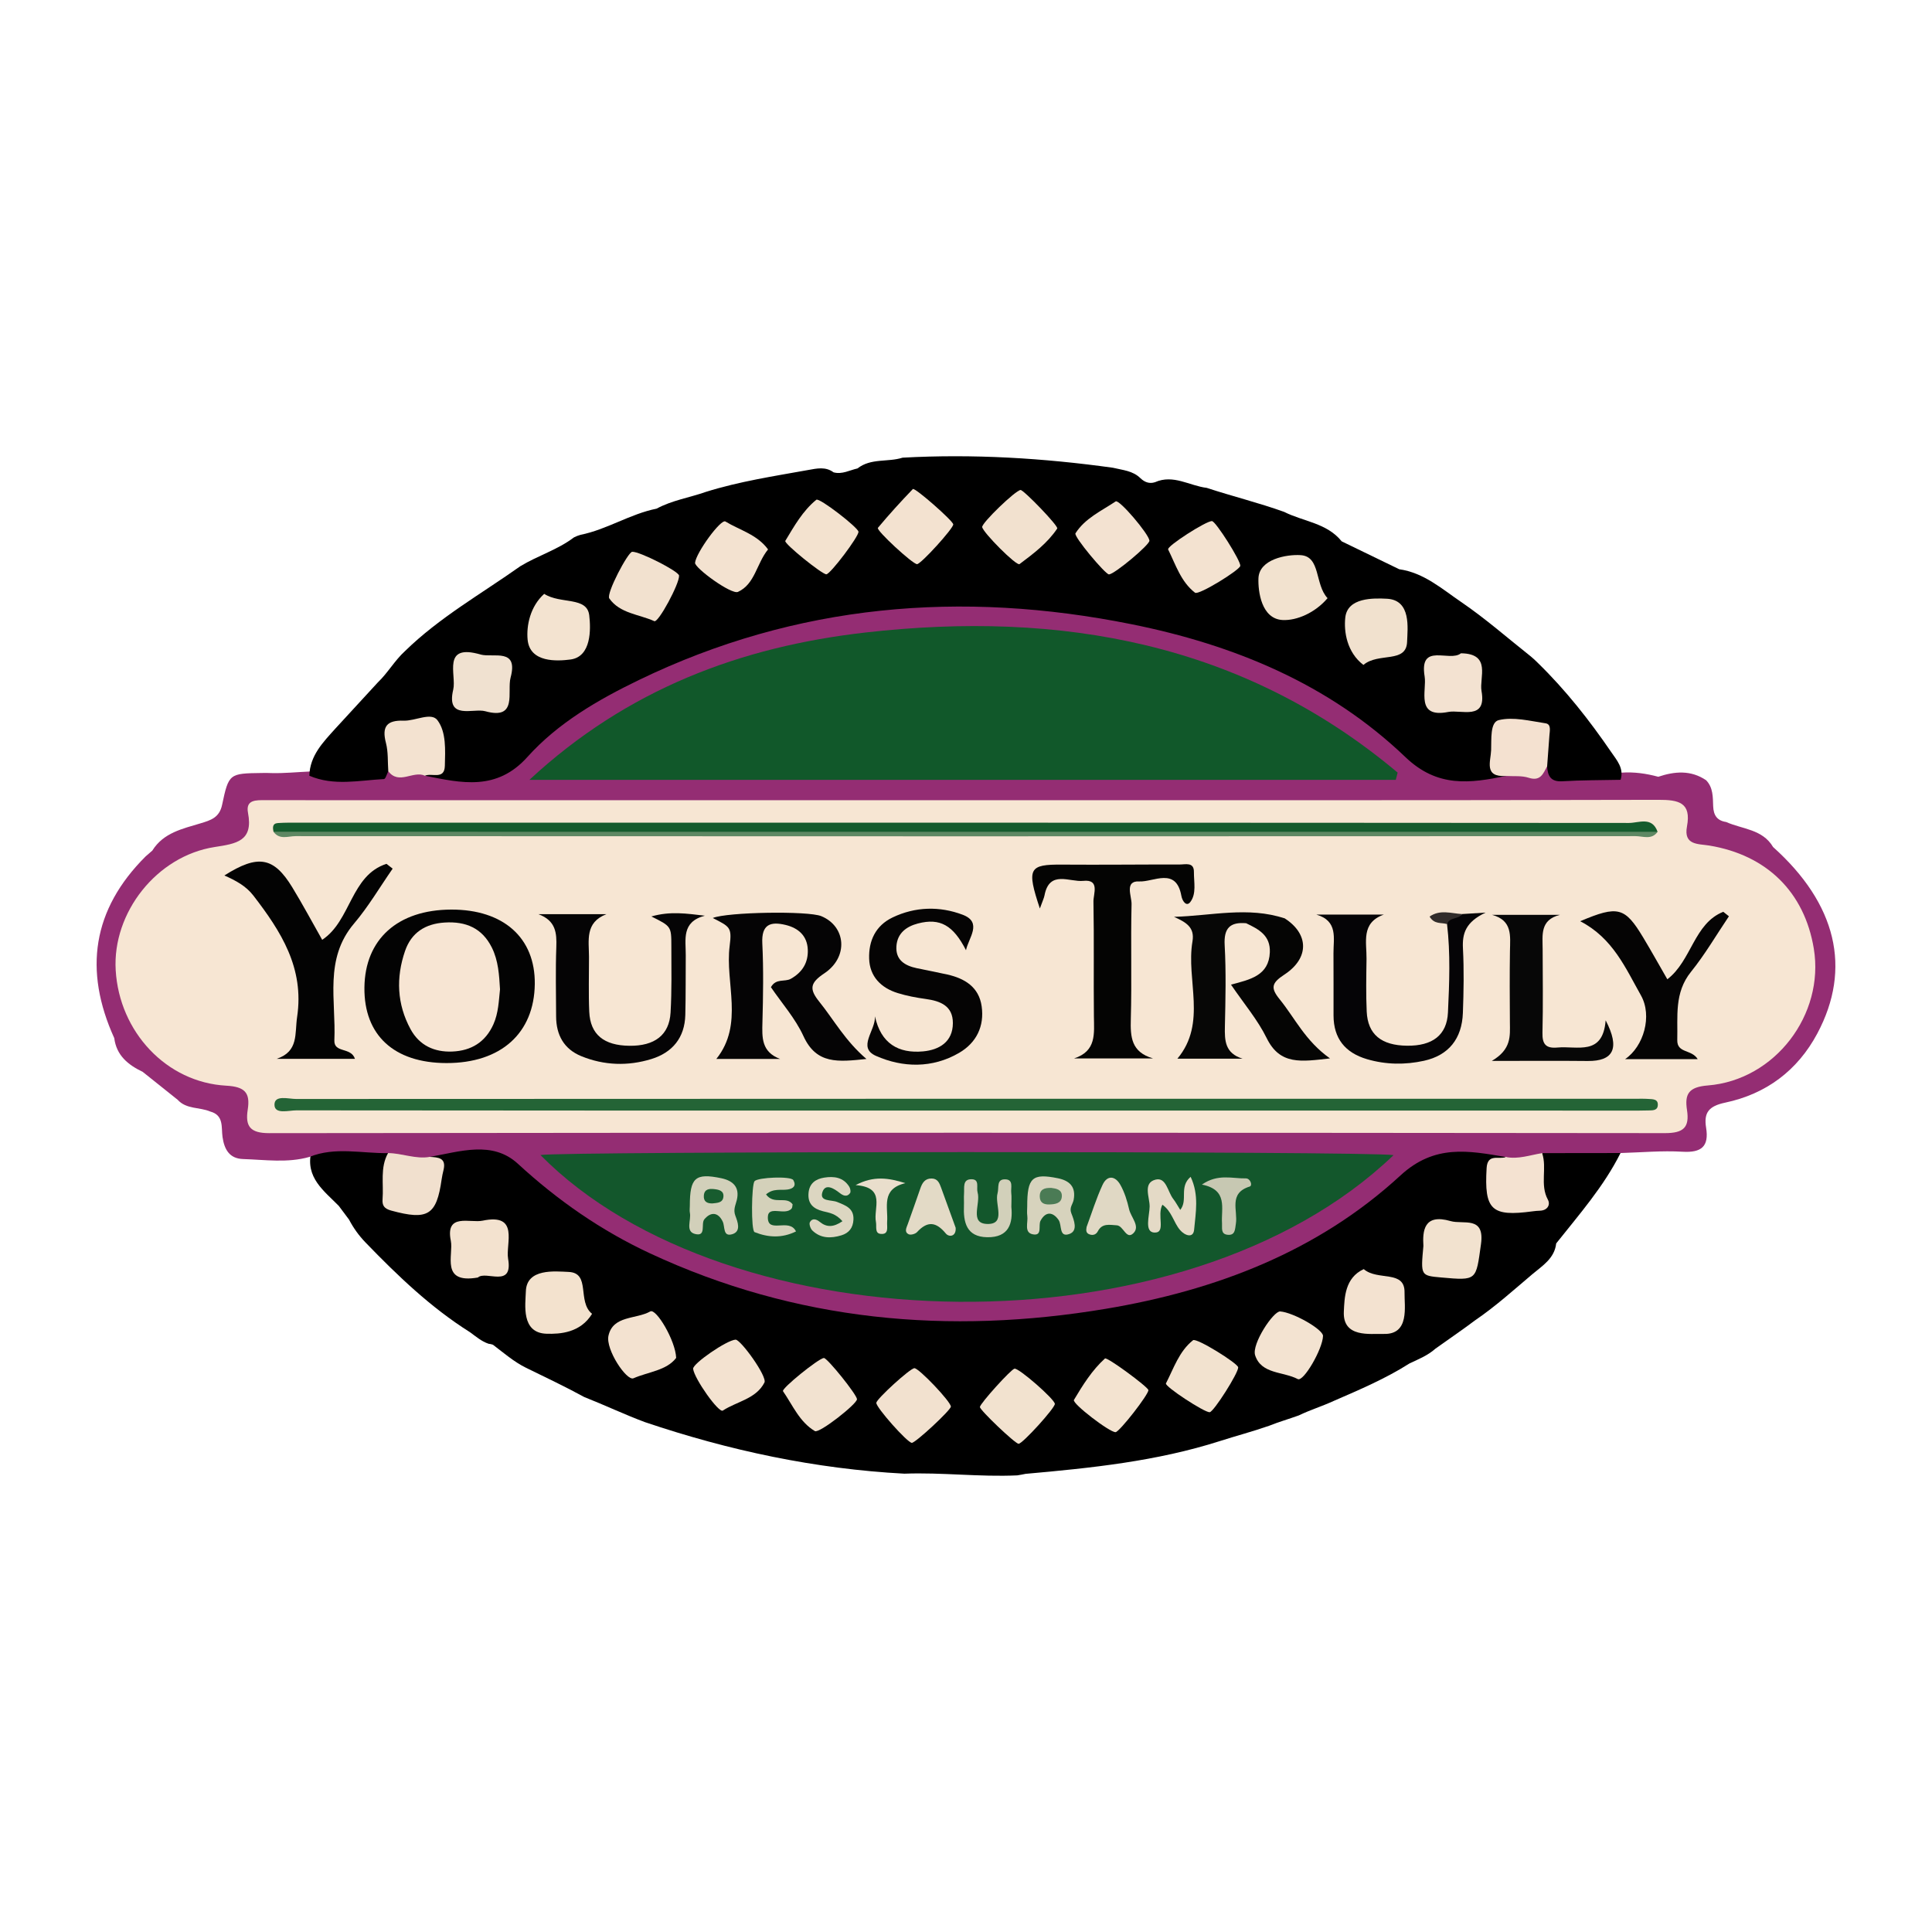
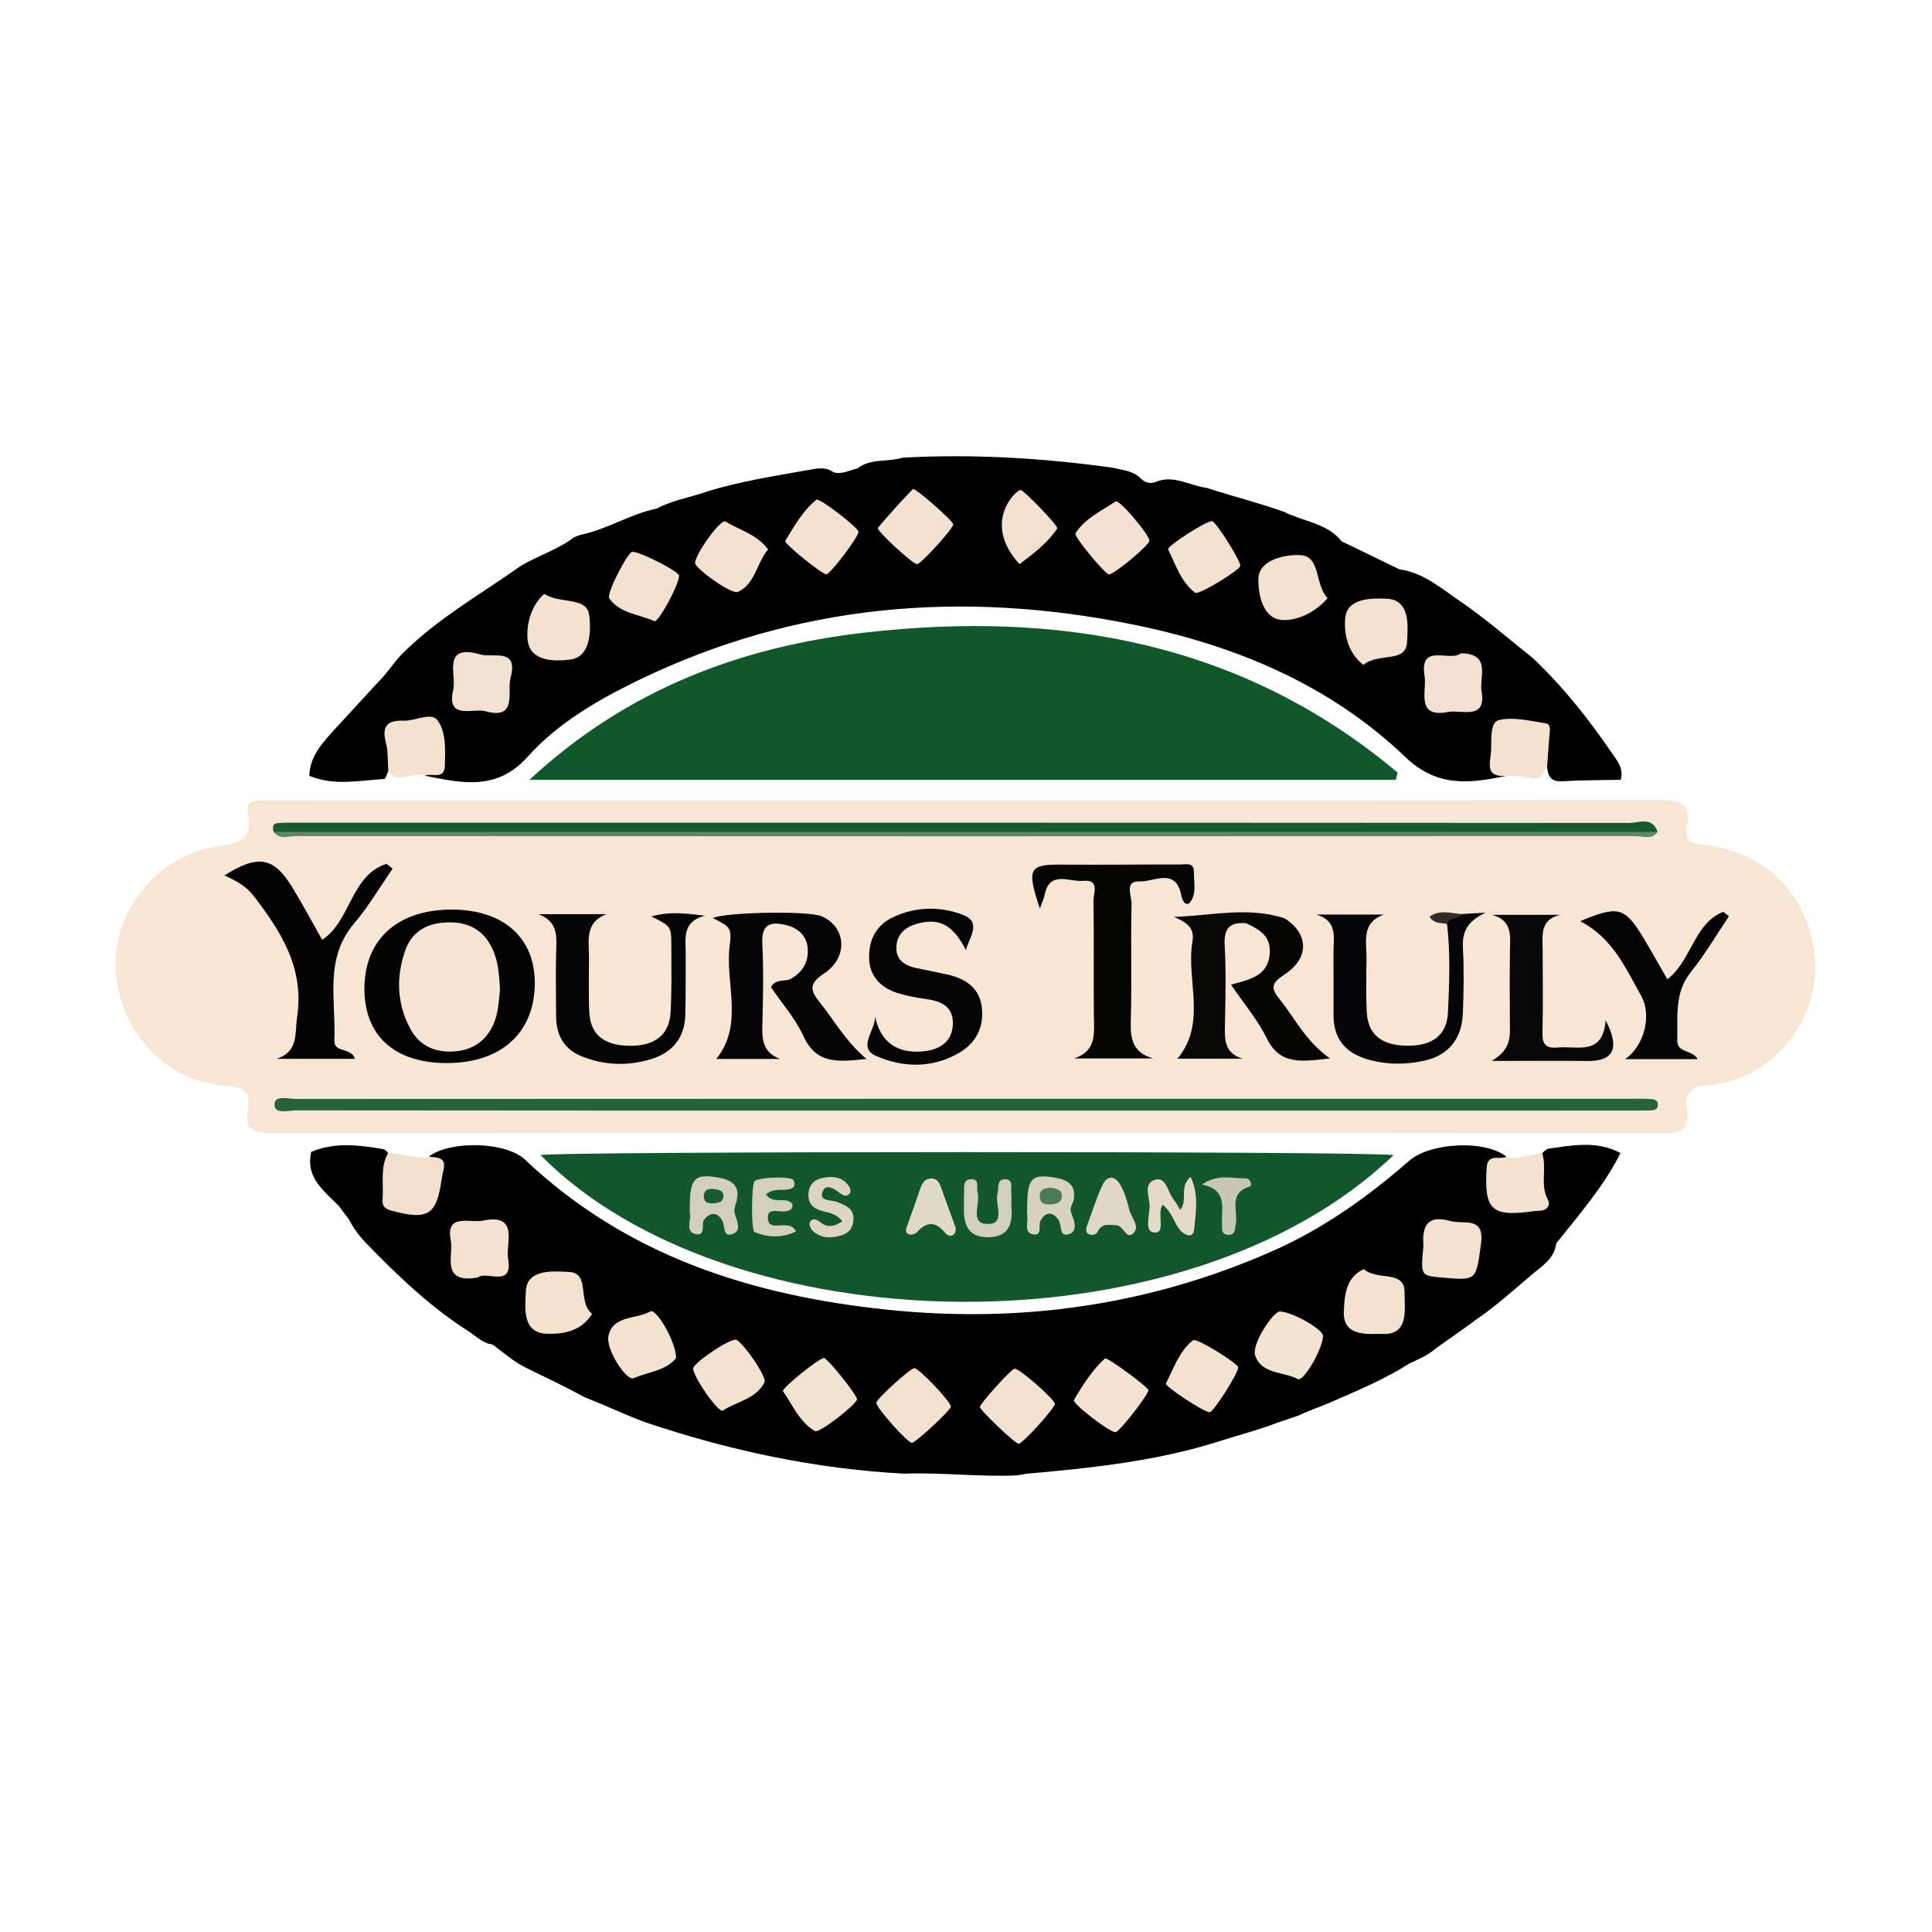
<svg xmlns="http://www.w3.org/2000/svg" version="1.1" id="Layer_1" x="0px" y="0px" width="200px" height="200px" viewBox="0 0 200 200" enable-background="new 0 0 200 200" xml:space="preserve">
-   <rect x="-207.667" width="200" height="200" />
  <g>
    <path d="M167.756,119.361c-1.733,3.465-4.276,6.354-6.66,9.358c-0.168,1.563-1.455,2.329-2.473,3.19   c-1.932,1.634-3.817,3.339-5.918,4.768c-1.348,1.015-2.747,1.959-4.118,2.943c-0.785,0.701-1.749,1.084-2.681,1.526   c-2.48,1.575-5.173,2.72-7.857,3.885c-1.178,0.544-2.425,0.923-3.595,1.491c-1.022,0.37-2.069,0.671-3.081,1.075   c-1.684,0.59-3.408,1.042-5.107,1.587c-6.538,2.089-13.309,2.784-20.099,3.388c-0.288,0.061-0.574,0.113-0.864,0.158   c-3.901,0.179-7.79-0.322-11.687-0.176c-9.213-0.49-18.146-2.394-26.868-5.341c-2.118-0.792-4.164-1.765-6.268-2.594   c-1.973-1.08-4.009-2.04-6.029-3.029c-1.261-0.622-2.313-1.545-3.422-2.385c-0.147-0.052-0.299-0.086-0.455-0.101   c-0.735-0.247-1.309-0.752-1.923-1.196c-4.063-2.559-7.49-5.849-10.803-9.278c-0.696-0.721-1.259-1.504-1.717-2.38   c-0.354-0.473-0.708-0.946-1.062-1.42c-1.537-1.563-3.464-2.927-2.849-5.587c2.475-1.053,5.001-0.696,7.525-0.278   c1.271,0.857,0.533,2.088,0.539,3.157c0.012,2.076,1.82,3.416,3.767,2.752c0.575-0.196,0.741-0.616,0.801-1.111   c0.166-1.382,0.348-2.773-0.404-4.071c2.185-1.636,7.915-1.527,9.909,0.361c10.53,9.968,23.467,14.068,37.527,15.528   c13.774,1.431,27.041-0.448,39.734-6.02c5.266-2.311,9.911-5.6,14.229-9.373c2.243-1.959,7.92-2.188,10.075-0.466   c-0.765,0.879-1.371,1.748-1.05,3.075c0.274,1.135,0.135,2.428,1.919,2.161c1.432-0.215,2.839-0.313,2.465-2.466   c-0.215-1.236-0.491-2.673,0.945-3.566C162.752,118.56,165.307,118.049,167.756,119.361z" />
-     <path fill="#942D73" d="M167.756,119.361c-2.705,0.003-5.41,0.007-8.115,0.01c-1.154,1.028-2.359,1.571-3.75,0.404   c-3.853-0.654-7.375-1.354-10.912,1.904c-8.564,7.887-19.132,11.902-30.488,13.805c-16.273,2.726-32.101,1.297-47.201-5.737   c-5.048-2.351-9.556-5.48-13.677-9.274c-2.642-2.432-6.003-1.257-9.113-0.714c-1.571,1.283-2.959,0.545-4.328-0.391   c-2.717,0.051-5.472-0.683-8.138,0.396c-2.27,0.647-4.578,0.292-6.87,0.22c-1.406-0.044-1.94-0.984-2.128-2.282   c-0.143-0.988,0.164-2.256-1.277-2.639c-1.099-0.469-2.461-0.213-3.366-1.213c-1.207-0.963-2.414-1.927-3.62-2.89   c-1.507-0.723-2.717-1.696-2.944-3.493c-3.183-7.012-2.275-13.318,3.26-18.826c0.227-0.196,0.453-0.393,0.68-0.589   c1.149-1.848,3.123-2.257,4.993-2.822c1.042-0.315,1.948-0.579,2.229-1.91c0.69-3.268,0.754-3.254,4.142-3.301   c0.327-0.005,0.655-0.007,0.981,0.01c1.339,0.033,2.671-0.109,4.005-0.165c2.578,0.15,5.163,0.466,7.71-0.273   c1.483,0.109,2.981-0.02,4.461,0.226c2.134,0.43,4.284,0.18,6.426,0.161c1.055-0.009,1.873-0.577,2.597-1.293   c8.94-8.838,20.104-13.133,32.182-15.261c13.996-2.466,27.804-1.533,41.301,3.178c6.796,2.372,13.143,5.64,18.354,10.535   c3.237,3.041,6.621,3.199,10.465,2.67c1.656-0.096,3.317-0.174,4.945-0.57c2.316,1.373,4.857,0.566,7.297,0.747   c1.296-0.09,2.56,0.089,3.806,0.427c1.703-0.569,3.374-0.709,4.955,0.359c0.732,0.758,0.695,1.751,0.73,2.686   c0.035,0.941,0.401,1.496,1.344,1.638c1.68,0.749,3.768,0.738,4.857,2.589c6.563,5.881,8.168,12.569,4.586,19.292   c-2.057,3.861-5.32,6.279-9.546,7.171c-1.704,0.36-2.225,1.039-1.973,2.592c0.316,1.944-0.479,2.607-2.445,2.489   C172.044,119.099,169.896,119.303,167.756,119.361z" />
    <path d="M155.89,80.326c-3.724,0.766-7.081,1.228-10.397-1.947c-7.909-7.572-17.749-11.629-28.373-13.763   c-17.587-3.533-34.664-2.112-50.966,5.771c-4.257,2.059-8.393,4.454-11.561,7.98c-3.185,3.545-6.82,2.694-10.605,1.934   c0.784-0.819,1.653-1.569,1.35-2.923c-0.272-1.215-0.323-2.541-2.146-2.284c-1.435,0.202-2.819,0.37-2.479,2.433   c0.129,0.783,0.099,1.64-0.517,2.31c-0.147,0.282-0.282,0.803-0.444,0.811c-2.585,0.136-5.2,0.744-7.73-0.345   c0.057-2.094,1.425-3.466,2.702-4.888c1.461-1.588,2.922-3.177,4.383-4.765c1.042-0.994,1.751-2.277,2.819-3.25   c3.571-3.488,7.91-5.933,11.946-8.791c1.795-1.088,3.85-1.693,5.542-2.977c0.217-0.113,0.444-0.198,0.678-0.266   c2.748-0.553,5.132-2.162,7.881-2.711c1.599-0.866,3.401-1.136,5.093-1.733c3.466-1.086,7.047-1.628,10.607-2.269   c0.889-0.16,1.794-0.369,2.616,0.243c0.888,0.241,1.661-0.224,2.48-0.404c1.384-1.09,3.138-0.626,4.667-1.114   c7.296-0.401,14.551,0.038,21.778,1.044c0.996,0.245,2.067,0.301,2.854,1.093c0.427,0.398,0.909,0.591,1.495,0.403   c1.901-0.842,3.573,0.372,5.357,0.586c2.655,0.874,5.377,1.538,8.011,2.485c1.992,1.005,4.431,1.145,5.96,3.05   c1.985,0.963,3.97,1.925,5.954,2.888c2.548,0.361,4.411,2.028,6.418,3.395c2.505,1.706,4.782,3.711,7.155,5.591   c0.276,0.221,0.532,0.463,0.782,0.713c2.869,2.797,5.333,5.929,7.59,9.224c0.578,0.844,1.346,1.684,0.974,2.875   c-2.009,0.043-4.022,0.028-6.027,0.151c-1.217,0.075-1.524-0.558-1.58-1.551c-0.384-0.364-0.449-0.848-0.495-1.334   c-0.104-1.115,0.051-2.383-1.541-2.613c-0.857-0.124-1.86-0.664-2.519,0.183c-0.859,1.103-0.772,2.424-0.286,3.698   C155.46,79.635,155.781,79.926,155.89,80.326z" />
    <path fill="#F1E0CE" d="M40.171,119.368c1.455,0.007,2.852,0.652,4.33,0.392c0.856,0.049,1.72,0.088,1.414,1.354   c-0.077,0.318-0.149,0.638-0.195,0.961c-0.526,3.739-1.433,4.276-5.226,3.244c-0.722-0.197-0.944-0.529-0.892-1.18   C39.73,122.54,39.326,120.879,40.171,119.368z" />
    <path fill="#F2E1CF" d="M98.434,145.612c-0.008,0.367-3.682,3.774-4.044,3.751c-0.477-0.029-3.715-3.683-3.675-4.145   c0.036-0.413,3.491-3.559,3.936-3.585C95.11,141.607,98.445,145.115,98.434,145.612z" />
    <path fill="#F2E2CF" d="M109.198,145.329c0.02,0.424-3.341,4.126-3.753,4.133c-0.342,0.005-4.017-3.492-4.005-3.811   c0.013-0.355,3.236-3.923,3.585-3.969C105.49,141.62,109.175,144.841,109.198,145.329z" />
    <path fill="#F2E2CF" d="M147.35,128.983c-0.095-1.54,0.028-3.385,2.816-2.577c1.307,0.379,3.563-0.587,3.144,2.395   c-0.527,3.755-0.381,3.776-4.12,3.442C147.065,132.053,147.065,132.053,147.35,128.983z" />
    <path fill="#F2E2CF" d="M128.176,141.545c0.047,0.55-2.537,4.621-2.951,4.648c-0.54,0.036-4.685-2.677-4.526-2.987   c0.808-1.567,1.362-3.322,2.802-4.465C123.856,138.46,128.141,141.133,128.176,141.545z" />
    <path fill="#F3E3D1" d="M136.958,138.297c-0.037,1.36-2.023,4.777-2.611,4.466c-1.505-0.796-3.787-0.493-4.418-2.47   c-0.371-1.164,1.9-4.587,2.598-4.533C133.902,135.866,136.976,137.626,136.958,138.297z" />
    <path fill="#F3E2CE" d="M61.29,136.007c-1.202,1.963-3.291,2.109-4.725,2.061c-2.644-0.09-2.172-3.03-2.128-4.391   c0.078-2.403,3.03-2.066,4.417-2.008C61.19,131.766,59.716,134.736,61.29,136.007z" />
    <path fill="#F3E2D0" d="M76.145,138.68c0.523-0.023,3.306,3.819,2.99,4.439c-0.863,1.697-2.852,1.952-4.309,2.904   c-0.423,0.276-2.951-3.295-3.074-4.322C71.688,141.168,75.249,138.72,76.145,138.68z" />
    <path fill="#F3E2D0" d="M69.997,140.569c-0.992,1.311-2.879,1.438-4.422,2.11c-0.698,0.304-2.906-2.979-2.586-4.41   c0.473-2.116,2.862-1.682,4.329-2.511C67.923,135.417,69.924,138.764,69.997,140.569z" />
    <path fill="#F2E2D0" d="M88.715,144.847c0,0.493-3.907,3.568-4.36,3.299c-1.593-0.946-2.293-2.676-3.298-4.129   c-0.187-0.271,3.695-3.409,4.228-3.438C85.636,140.56,88.715,144.39,88.715,144.847z" />
    <path fill="#F3E2D0" d="M141.176,131.378c1.432,1.249,4.27,0.045,4.222,2.427c-0.028,1.413,0.56,4.371-2.171,4.283   c-1.362-0.044-4.245,0.436-4.113-2.319C139.183,134.338,139.213,132.277,141.176,131.378z" />
    <path fill="#F3E3D0" d="M115.484,148.257c-0.587,0.044-4.528-2.973-4.31-3.339c0.917-1.537,1.869-3.07,3.211-4.288   c0.21-0.19,4.449,2.938,4.495,3.269C118.938,144.319,115.892,148.227,115.484,148.257z" />
    <path fill="#F3E2CF" d="M49.471,132.248c-3.91,0.685-2.507-2.345-2.802-3.802c-0.59-2.919,1.992-1.811,3.29-2.083   c3.846-0.805,2.371,2.389,2.64,3.942C53.134,133.408,50.299,131.489,49.471,132.248z" />
    <path fill="#F4E2D1" d="M155.89,119.776c1.292,0.251,2.507-0.207,3.751-0.404c0.53,1.557-0.251,3.259,0.595,4.816   c0.289,0.531-0.046,1.126-0.838,1.145c-0.247,0.006-0.494,0.03-0.738,0.063c-4.274,0.582-5.02-0.152-4.766-4.475   C153.986,119.368,155.175,120.061,155.89,119.776z" />
    <path fill="#F7E6D3" d="M100.197,82.836c23.832,0,47.664,0.021,71.496-0.038c2.089-0.005,3.408,0.277,2.942,2.758   c-0.369,1.965,1.175,1.787,2.315,1.976c5.948,0.984,9.849,4.819,10.815,10.668c1.125,6.818-4.007,13.61-10.974,14.166   c-1.996,0.159-2.405,0.9-2.153,2.546c0.278,1.812-0.371,2.391-2.283,2.389c-48.161-0.053-96.321-0.055-144.482,0.003   c-1.989,0.002-2.498-0.716-2.227-2.44c0.277-1.758-0.31-2.369-2.227-2.475c-6.192-0.341-11.063-5.567-11.442-11.95   c-0.354-5.963,4.244-11.826,10.246-12.756c2.236-0.346,4.017-0.593,3.451-3.536c-0.266-1.384,0.849-1.316,1.785-1.314   c2.814,0.006,5.627,0.003,8.441,0.003C57.332,82.837,78.765,82.837,100.197,82.836z" />
    <path fill="#11582A" d="M144.491,80.733c-29.659,0-59.317,0-89.691,0c10.143-9.415,21.944-13.796,34.792-15.256   c20.209-2.297,39.08,1.049,55.092,14.502C144.62,80.23,144.556,80.482,144.491,80.733z" />
    <path fill="#13572C" d="M144.262,119.578c-21.736,20.848-68.941,19.642-88.316-0.011   C58.008,119.179,141.647,119.148,144.262,119.578z" />
    <path fill="#F3E2D0" d="M40.195,79.837c-0.07-0.977,0.002-1.991-0.242-2.923c-0.445-1.704,0.084-2.372,1.842-2.311   c1.195,0.041,2.842-0.912,3.49-0.046c0.927,1.238,0.806,3.091,0.767,4.714c-0.037,1.5-1.357,0.711-2.063,1.031   C42.773,79.738,41.299,81.293,40.195,79.837z" />
    <path fill="#F4E1D0" d="M155.89,80.326c-2.304,0.145-1.571-1.501-1.529-2.665c0.041-1.12-0.122-2.894,0.789-3.115   c1.504-0.365,3.233,0.088,4.847,0.33c0.608,0.091,0.43,0.781,0.398,1.256c-0.072,1.064-0.157,2.127-0.236,3.193   c-0.408,0.755-0.685,1.585-1.909,1.19C157.519,80.278,156.68,80.377,155.89,80.326z" />
    <path fill="#F3E2D1" d="M118.989,55.966c0.04,0.424-3.619,3.48-4.187,3.497c-0.367,0.011-3.676-3.929-3.47-4.254   c0.993-1.564,2.687-2.315,4.163-3.304C115.854,51.666,118.923,55.269,118.989,55.966z" />
    <path fill="#F2E1CF" d="M70.297,59.586c0.053,0.825-2.144,4.906-2.56,4.717c-1.591-0.721-3.563-0.788-4.663-2.353   c-0.344-0.49,1.932-4.798,2.369-4.829C66.189,57.066,70.268,59.138,70.297,59.586z" />
    <path fill="#F2E2CF" d="M137.428,61.923c-1.292,1.524-3.201,2.337-4.656,2.261c-2.199-0.115-2.548-2.979-2.498-4.319   c0.074-1.98,2.909-2.49,4.364-2.398C136.737,57.601,136.085,60.487,137.428,61.923z" />
-     <path fill="#F2E1CF" d="M105.648,50.724c0.316-0.02,3.958,3.746,3.796,3.989c-1.015,1.518-2.466,2.607-3.906,3.684   c-0.303,0.227-3.801-3.288-3.862-3.838C101.629,54.132,105.125,50.757,105.648,50.724z" />
+     <path fill="#F2E1CF" d="M105.648,50.724c0.316-0.02,3.958,3.746,3.796,3.989c-1.015,1.518-2.466,2.607-3.906,3.684   C101.629,54.132,105.125,50.757,105.648,50.724z" />
    <path fill="#F3E2D0" d="M128.396,58.574c-0.042,0.431-4.314,3.072-4.687,2.784c-1.463-1.131-2-2.898-2.784-4.478   c-0.165-0.333,3.963-2.977,4.541-2.936C125.861,53.971,128.447,58.058,128.396,58.574z" />
    <path fill="#F3E2D0" d="M94.933,58.402c-0.446,0.007-4.259-3.512-4.053-3.759c1.154-1.383,2.369-2.719,3.618-4.017   c0.19-0.197,4.145,3.273,4.182,3.655C98.718,54.678,95.338,58.395,94.933,58.402z" />
    <path fill="#F0E1D0" d="M49.768,67.761c1.335,0.345,3.919-0.711,3.088,2.384c-0.39,1.452,0.768,4.423-2.623,3.481   c-1.237-0.344-4.074,0.967-3.315-2.239C47.278,69.866,45.693,66.566,49.768,67.761z" />
    <path fill="#F1E1CE" d="M141.14,68.833c-1.71-1.301-2.038-3.45-1.876-4.911c0.231-2.07,2.898-2.014,4.309-1.941   c2.541,0.132,2.134,3.068,2.09,4.446C145.591,68.714,142.697,67.504,141.14,68.833z" />
    <path fill="#F3E2D0" d="M79.508,56.875c-1.209,1.498-1.343,3.579-3.112,4.397c-0.678,0.314-4.496-2.479-4.445-3.012   c0.1-1.036,2.67-4.564,3.143-4.276C76.57,54.882,78.381,55.329,79.508,56.875z" />
    <path fill="#F3E2CF" d="M88.869,55.046c0.04,0.489-2.912,4.396-3.328,4.406c-0.44,0.011-4.41-3.192-4.247-3.461   c0.923-1.527,1.803-3.11,3.213-4.256C84.809,51.487,88.833,54.609,88.869,55.046z" />
    <path fill="#F3E3D0" d="M56.334,61.476c1.702,1.089,4.429,0.25,4.664,2.222c0.167,1.399,0.239,4.287-1.942,4.574   c-1.362,0.179-4.21,0.351-4.438-2.059C54.482,64.765,54.883,62.785,56.334,61.476z" />
    <path fill="#F3E2D1" d="M151.236,67.628c3.185,0.036,1.884,2.529,2.131,3.905c0.555,3.09-2.104,1.905-3.447,2.169   c-3.416,0.67-2.206-2.228-2.442-3.669C146.89,66.443,150.059,68.583,151.236,67.628z" />
    <path fill="#246436" d="M99.667,114.967c-22.994,0-45.988,0.005-68.982-0.023c-0.804-0.001-2.263,0.445-2.272-0.577   c-0.009-1.053,1.444-0.602,2.239-0.602c46.236-0.026,92.472-0.023,138.708-0.022c0.414,0,0.828-0.013,1.24,0.016   c0.473,0.033,1.095-0.018,1.01,0.71c-0.06,0.519-0.587,0.469-0.978,0.484c-0.661,0.024-1.323,0.015-1.985,0.015   C145.655,114.968,122.661,114.968,99.667,114.967z" />
    <path fill="#155B2D" d="M28.315,86.103c-0.09-0.422-0.133-0.86,0.452-0.901c0.74-0.052,1.486-0.04,2.23-0.04   c45.877-0.001,91.754-0.006,137.631,0.03c1.009,0.001,2.396-0.707,2.964,0.917c-0.745,0.551-1.603,0.285-2.403,0.285   c-46.157,0.015-92.315,0.015-138.472,0C29.915,86.393,29.056,86.666,28.315,86.103z" />
    <path fill="#050405" d="M89.694,109.624c-2.923,0.305-5.171,0.58-6.519-2.363c-0.84-1.834-2.243-3.411-3.369-5.067   c0.531-0.952,1.431-0.517,2.055-0.867c1.213-0.68,1.816-1.691,1.761-3.025c-0.059-1.423-0.97-2.233-2.297-2.553   c-1.576-0.38-2.508-0.056-2.411,1.905c0.133,2.713,0.086,5.439,0.013,8.157c-0.042,1.585-0.118,3.082,1.831,3.811   c-2.34,0-4.68,0-6.603,0c2.891-3.613,0.884-7.867,1.38-11.711c0.25-1.942,0.01-1.973-1.748-2.88   c1.479-0.617,9.87-0.758,11.238-0.189c2.555,1.062,2.834,4.239,0.301,5.923c-1.499,0.997-1.552,1.641-0.513,2.933   C86.329,105.582,87.491,107.742,89.694,109.624z" />
    <path fill="#030303" d="M46.216,110.048c-5.422-0.009-8.544-2.882-8.491-7.818c0.053-5.005,3.447-8.054,8.987-8.07   c5.405-0.016,8.705,2.923,8.649,7.705C55.302,106.963,51.845,110.057,46.216,110.048z" />
    <path fill="#040403" d="M107.646,94.048c-1.393-4.184-1.126-4.57,2.316-4.544c4.053,0.031,8.107-0.019,12.161-0.011   c0.597,0.001,1.481-0.277,1.471,0.771c-0.011,1.054,0.285,2.252-0.376,3.115c-0.408,0.532-0.831-0.124-0.921-0.631   c-0.538-3.035-2.897-1.42-4.365-1.502c-1.555-0.087-0.774,1.537-0.793,2.346c-0.097,3.961,0.034,7.927-0.077,11.887   c-0.053,1.872,0.038,3.435,2.305,4.09c-2.728,0-5.455,0-8.183,0c2.341-0.756,2.076-2.578,2.057-4.353   c-0.043-3.963,0.026-7.927-0.047-11.888c-0.015-0.793,0.691-2.324-1.054-2.141c-1.406,0.147-3.509-1.159-4.013,1.506   C108.069,92.988,107.926,93.267,107.646,94.048z" />
    <path fill="#030303" d="M23.228,90.629c3.488-2.211,5.112-1.913,7.025,1.221c1.071,1.754,2.04,3.57,3.1,5.439   c2.989-1.965,2.94-6.671,6.657-7.865c0.213,0.166,0.425,0.332,0.638,0.498c-1.324,1.903-2.506,3.926-4,5.686   c-3.114,3.668-1.85,7.976-2.035,12.077c-0.062,1.365,1.722,0.675,2.131,1.926c-2.778,0-5.44,0-8.102,0   c2.297-0.774,1.857-2.608,2.116-4.338c0.757-5.067-1.666-8.848-4.527-12.561C25.46,91.714,24.423,91.161,23.228,90.629z" />
    <path fill="#050405" d="M55.744,94.636c2.344,0,4.687,0,7.031,0c-2.242,0.86-1.806,2.727-1.802,4.413   c0.004,1.895-0.057,3.792,0.026,5.683c0.104,2.357,1.507,3.497,4.159,3.527c2.607,0.03,4.122-1.107,4.258-3.429   c0.134-2.299,0.084-4.611,0.082-6.917c-0.002-2.02-0.022-2.02-2.068-3.042c1.954-0.562,3.64-0.301,5.536-0.079   c-2.448,0.641-1.964,2.477-1.977,4.098c-0.017,2.059,0.006,4.119-0.046,6.178c-0.06,2.346-1.325,3.887-3.505,4.56   c-2.428,0.75-4.902,0.672-7.269-0.297c-1.794-0.734-2.595-2.2-2.6-4.11c-0.007-2.389-0.068-4.78,0.02-7.166   C57.643,96.564,57.539,95.313,55.744,94.636z" />
    <path fill="#050406" d="M151.345,94.622c0.568-0.035,1.136-0.069,2.442-0.149c-2.079,0.981-2.422,2.176-2.343,3.704   c0.115,2.224,0.075,4.461-0.007,6.688c-0.098,2.658-1.467,4.383-4.029,4.947c-1.949,0.429-3.943,0.407-5.892-0.165   c-2.26-0.663-3.463-2.138-3.469-4.521c-0.005-2.147,0.009-4.295-0.006-6.442c-0.011-1.545,0.504-3.346-1.778-4.009   c2.333,0,4.666,0,6.999,0c-2.4,0.849-1.775,2.861-1.8,4.594c-0.026,1.817-0.065,3.637,0.019,5.45   c0.11,2.363,1.511,3.501,4.169,3.533c2.632,0.032,4.132-1.088,4.242-3.437c0.143-3.047,0.266-6.104-0.094-9.151   C149.649,94.334,150.966,95.172,151.345,94.622z" />
    <path fill="#050404" d="M99.999,98.365c-1.312-2.561-2.668-3.369-4.974-2.767c-1.205,0.314-2.128,1.009-2.227,2.334   c-0.107,1.438,0.859,2.031,2.108,2.295c1.049,0.221,2.103,0.418,3.148,0.652c1.821,0.408,3.281,1.299,3.566,3.287   c0.297,2.075-0.544,3.785-2.336,4.828c-2.773,1.613-5.832,1.538-8.604,0.311c-1.971-0.873-0.03-2.613-0.103-4.096   c0.604,2.811,2.428,3.866,4.98,3.63c1.666-0.154,3.077-0.976,3.084-2.926c0.007-1.783-1.286-2.291-2.813-2.501   c-0.979-0.135-1.964-0.319-2.906-0.612c-1.734-0.539-2.895-1.727-2.949-3.569c-0.054-1.825,0.649-3.406,2.429-4.258   c2.368-1.133,4.889-1.173,7.247-0.282C101.743,95.481,100.261,97.094,99.999,98.365z" />
    <path fill="#050404" d="M163.582,95.365c3.911-1.659,4.628-1.457,6.514,1.673c0.841,1.397,1.633,2.823,2.506,4.337   c2.525-1.936,2.741-5.774,5.792-6.986c0.194,0.155,0.389,0.31,0.583,0.465c-1.298,1.925-2.473,3.949-3.926,5.749   c-1.75,2.169-1.358,4.618-1.42,7.062c-0.035,1.396,1.502,0.943,2.113,1.977c-2.599,0-4.958,0-7.516,0   c1.932-1.311,2.839-4.482,1.641-6.602C168.281,100.232,166.975,97.118,163.582,95.365z" />
    <path fill="#070707" d="M154.429,109.826c2.057-1.203,1.883-2.597,1.875-3.96c-0.016-2.475-0.034-4.951,0.006-7.426   c0.025-1.549,0.28-3.159-1.852-3.734c2.34,0,4.68,0,7.02,0c-2.078,0.524-1.788,2.104-1.784,3.545   c0.008,2.888,0.051,5.777-0.019,8.663c-0.029,1.189,0.364,1.637,1.554,1.526c2.047-0.191,4.697,0.907,4.988-2.816   c1.515,2.898,0.809,4.238-1.862,4.21C161.324,109.802,158.292,109.826,154.429,109.826z" />
    <path fill="#5E8863" d="M28.315,86.103c47.759,0.002,95.517,0.004,143.276,0.006c-0.611,0.868-1.52,0.447-2.276,0.448   c-46.241,0.024-92.482,0.024-138.722,0C29.835,86.556,28.925,86.97,28.315,86.103z" />
    <path fill="#070706" d="M128.995,95.572c-1.657-0.138-2.316,0.499-2.218,2.265c0.155,2.799,0.086,5.613,0.024,8.418   c-0.032,1.462,0.001,2.775,1.831,3.34c-2.343,0-4.685,0-6.748,0c3.101-3.708,0.878-8.144,1.56-12.136   c0.255-1.495-0.698-1.995-1.911-2.549c3.871-0.105,7.668-1.098,11.465,0.165C131.801,96.33,130.318,95.309,128.995,95.572z" />
    <path fill="#050504" d="M128.995,95.572c1.233-0.979,2.679-0.257,4.004-0.498c2.491,1.602,2.575,4.103-0.046,5.819   c-1.336,0.875-1.435,1.382-0.478,2.559c1.582,1.947,2.64,4.298,5.204,6.113c-2.973,0.336-5.168,0.722-6.554-2.102   c-0.931-1.897-2.348-3.556-3.692-5.533c1.978-0.529,3.92-0.927,4.02-3.347C131.527,96.831,130.293,96.187,128.995,95.572z" />
    <path fill="#312C2A" d="M151.345,94.622c-0.357,0.581-1.305,0.29-1.547,1.042c-0.577-0.189-1.315,0.06-1.807-0.78   C149.075,94.121,150.234,94.56,151.345,94.622z" />
    <path fill="#D2D0BA" d="M71.411,124.817c0.003-2.909,0.568-3.404,3.238-2.852c1.245,0.258,1.946,0.938,1.624,2.266   c-0.133,0.547-0.388,0.985-0.147,1.625c0.232,0.614,0.628,1.621-0.323,1.908c-0.986,0.298-0.734-0.773-0.988-1.306   c-0.472-0.992-1.238-1.029-1.9-0.238c-0.387,0.463,0.243,1.831-0.972,1.518c-1.016-0.262-0.375-1.428-0.525-2.18   C71.371,125.321,71.411,125.065,71.411,124.817z" />
    <path fill="#D7D3BD" d="M106.337,124.883c0.001-2.975,0.514-3.445,3.16-2.914c1.238,0.249,1.904,0.903,1.646,2.244   c-0.087,0.452-0.47,0.79-0.242,1.377c0.276,0.711,0.726,1.822-0.203,2.153c-1.093,0.39-0.748-0.928-1.111-1.45   c-0.576-0.829-1.316-0.938-1.865,0.065c-0.27,0.492,0.228,1.614-0.801,1.419c-0.946-0.179-0.476-1.231-0.575-1.909   C106.298,125.545,106.337,125.211,106.337,124.883z" />
    <path fill="#D4D1BA" d="M79.3,123.645c0.81,1.129,2.099,0.114,2.752,1.03c-0.033,0.151-0.023,0.34-0.112,0.441   c-0.68,0.768-2.425-0.38-2.453,0.871c-0.039,1.8,2.212,0.034,2.915,1.49c-1.458,0.719-2.886,0.633-4.286,0.073   c-0.389-0.156-0.316-4.911-0.008-5.272c0.347-0.407,3.775-0.545,4.018-0.112c0.33,0.586,0.004,0.883-0.601,0.973   C80.831,123.242,80.056,122.987,79.3,123.645z" />
    <path fill="#D2D0BA" d="M104.695,124.948c0.165,1.641-0.214,3.173-2.512,3.129c-2.139-0.041-2.469-1.545-2.396-3.278   c0.017-0.411-0.021-0.826,0.01-1.236c0.046-0.615-0.184-1.513,0.797-1.488c0.847,0.021,0.459,0.872,0.607,1.368   c0.337,1.131-0.881,3.219,1,3.261c1.988,0.045,0.744-2.062,1.065-3.176c0.168-0.583-0.149-1.51,0.851-1.442   c0.819,0.056,0.505,0.881,0.567,1.4C104.735,123.893,104.695,124.31,104.695,124.948z" />
    <path fill="#E3DAC6" d="M98.929,127.097c0.072,0.919-0.682,1.002-1.019,0.594c-1.02-1.235-1.908-1.308-2.984-0.138   c-0.174,0.189-0.646,0.319-0.857,0.218c-0.487-0.233-0.233-0.67-0.098-1.047c0.439-1.228,0.874-2.458,1.299-3.69   c0.199-0.576,0.474-1.048,1.18-1.036c0.618,0.01,0.801,0.477,0.971,0.944C97.925,124.319,98.422,125.698,98.929,127.097z" />
    <path fill="#E0D8C4" d="M112.483,127.018c0.541-1.456,1-2.949,1.65-4.355c0.487-1.053,1.319-0.941,1.843-0.014   c0.436,0.772,0.711,1.662,0.908,2.533c0.189,0.834,1.169,1.753,0.453,2.47c-0.749,0.75-1.027-0.773-1.736-0.809   c-0.718-0.037-1.5-0.249-1.95,0.612c-0.167,0.318-0.454,0.453-0.818,0.344C112.412,127.674,112.418,127.375,112.483,127.018z" />
    <path fill="#DCD6C1" d="M87.211,126.42c-0.701-0.805-1.381-0.874-2.007-1.031c-1.008-0.252-1.606-0.779-1.504-1.899   c0.09-0.994,0.736-1.44,1.615-1.582c1.025-0.165,1.996-0.038,2.605,0.95c0.108,0.175,0.174,0.517,0.077,0.652   c-0.315,0.444-0.724,0.259-1.061-0.006c-0.612-0.482-1.499-1.04-1.804-0.084c-0.318,0.994,0.939,0.763,1.538,1.012   c0.845,0.351,1.736,0.629,1.679,1.823c-0.041,0.853-0.464,1.389-1.255,1.628c-1.075,0.325-2.132,0.332-2.998-0.501   c-0.198-0.19-0.363-0.675-0.257-0.865c0.242-0.434,0.658-0.329,1.02-0.031C85.585,127.082,86.294,127.046,87.211,126.42z" />
    <path fill="#E4DAC6" d="M120.333,124.711c-0.594,1.094,0.388,2.889-0.79,2.885c-1.133-0.004-0.542-1.756-0.533-2.704   c0.009-0.95-0.728-2.43,0.605-2.775c1.119-0.29,1.262,1.267,1.841,2c0.243,0.308,0.427,0.663,0.723,1.13   c0.828-1.022-0.159-2.359,1.074-3.424c0.894,1.878,0.52,3.738,0.362,5.474c-0.084,0.92-0.956,0.615-1.452,0.041   C121.488,126.557,121.322,125.412,120.333,124.711z" />
    <path fill="#C7C8B2" d="M124.421,122.628c1.664-1.156,3.151-0.61,4.546-0.642c0.461-0.011,0.737,0.739,0.395,0.846   c-2.222,0.694-1.198,2.498-1.426,3.856c-0.096,0.574-0.052,1.238-0.89,1.132c-0.691-0.088-0.512-0.719-0.543-1.17   C126.397,125.082,127.155,123.171,124.421,122.628z" />
-     <path fill="#E9DECC" d="M93.724,122.479c-2.557,0.612-1.771,2.504-1.889,4.011c-0.039,0.499,0.234,1.346-0.691,1.239   c-0.61-0.07-0.376-0.781-0.467-1.231c-0.288-1.42,1.093-3.585-2.105-3.815C90.451,121.684,92.006,121.942,93.724,122.479z" />
    <path fill="#F7E5D3" d="M51.761,102.417c-0.129,1.222-0.164,2.451-0.679,3.61c-0.827,1.857-2.306,2.748-4.262,2.828   c-1.857,0.075-3.405-0.63-4.32-2.314c-1.41-2.595-1.517-5.337-0.572-8.09c0.652-1.901,2.091-2.828,4.118-2.952   c2.189-0.133,3.871,0.582,4.872,2.598C51.593,99.456,51.673,100.938,51.761,102.417z" />
    <path fill="#185C2F" d="M73.769,124.576c-0.578,0.023-0.959-0.196-0.907-0.826c0.055-0.66,0.561-0.711,1.062-0.654   c0.482,0.054,1.036,0.16,0.962,0.809C74.815,124.525,74.244,124.519,73.769,124.576z" />
    <path fill="#4B7B55" d="M108.841,122.973c0.475,0.064,1.134,0.154,1.079,0.903c-0.052,0.711-0.705,0.789-1.288,0.808   c-0.539,0.017-0.971-0.151-0.995-0.784C107.607,123.138,108.087,122.945,108.841,122.973z" />
  </g>
</svg>